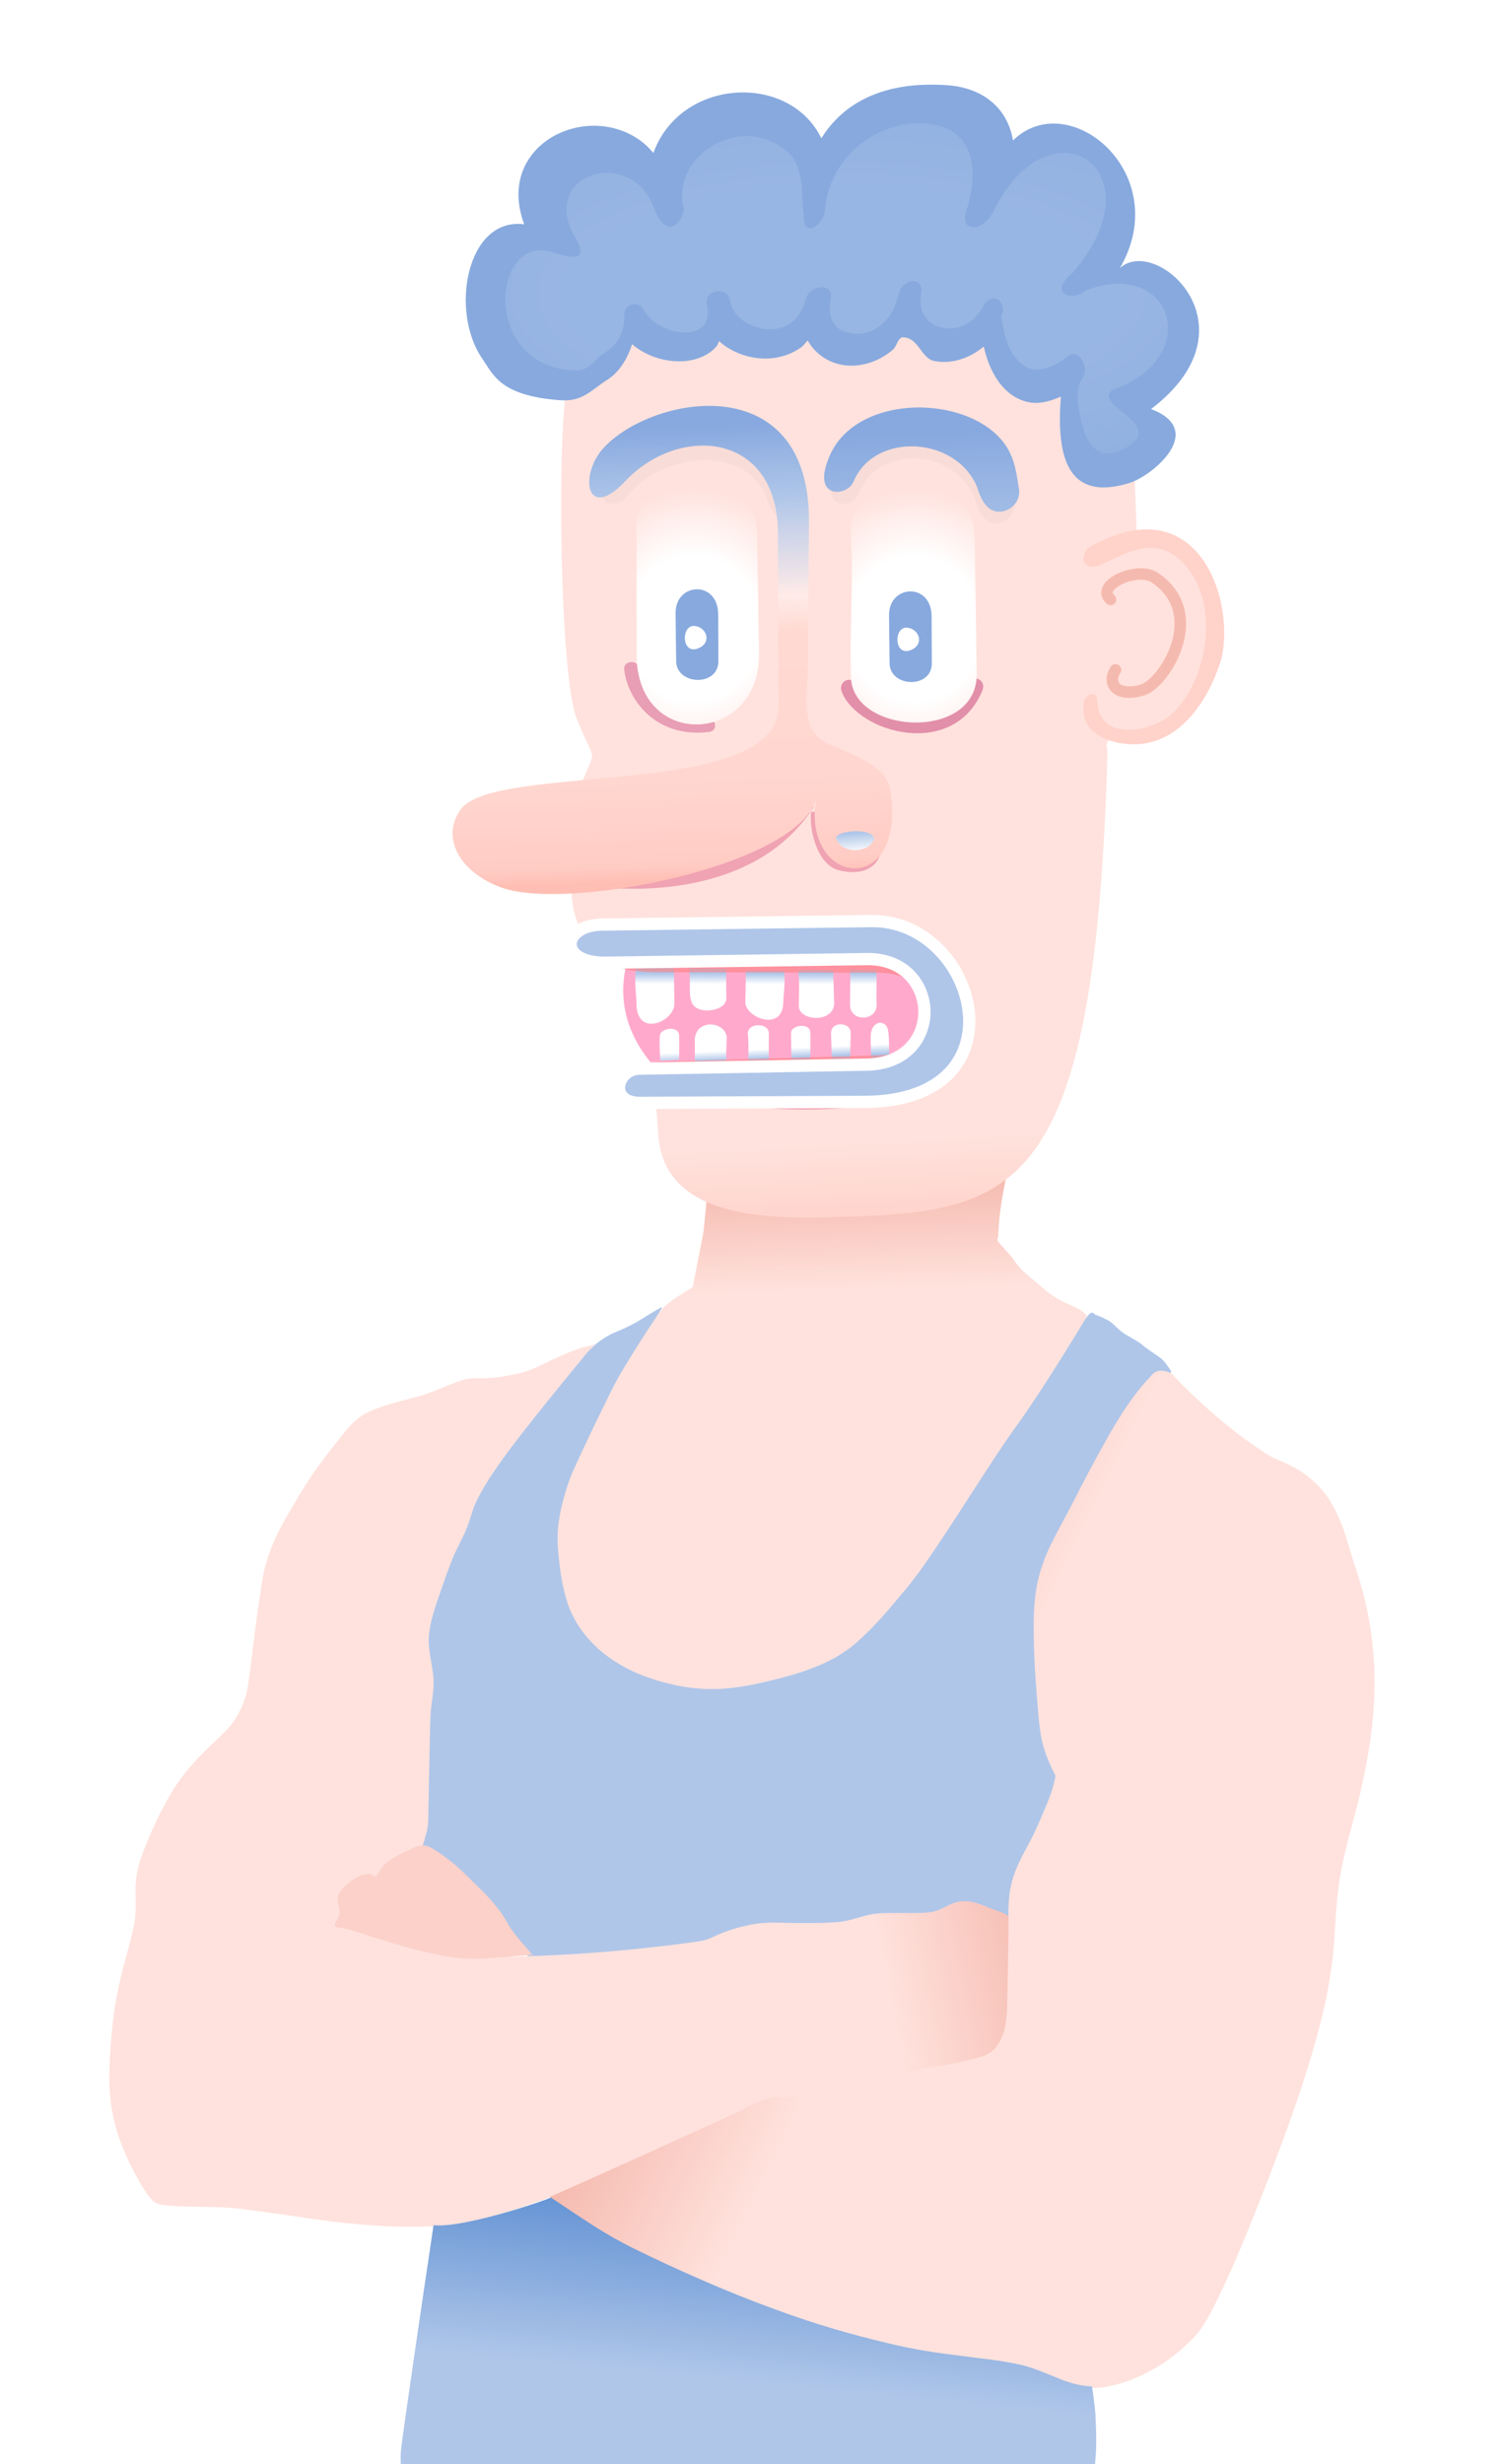
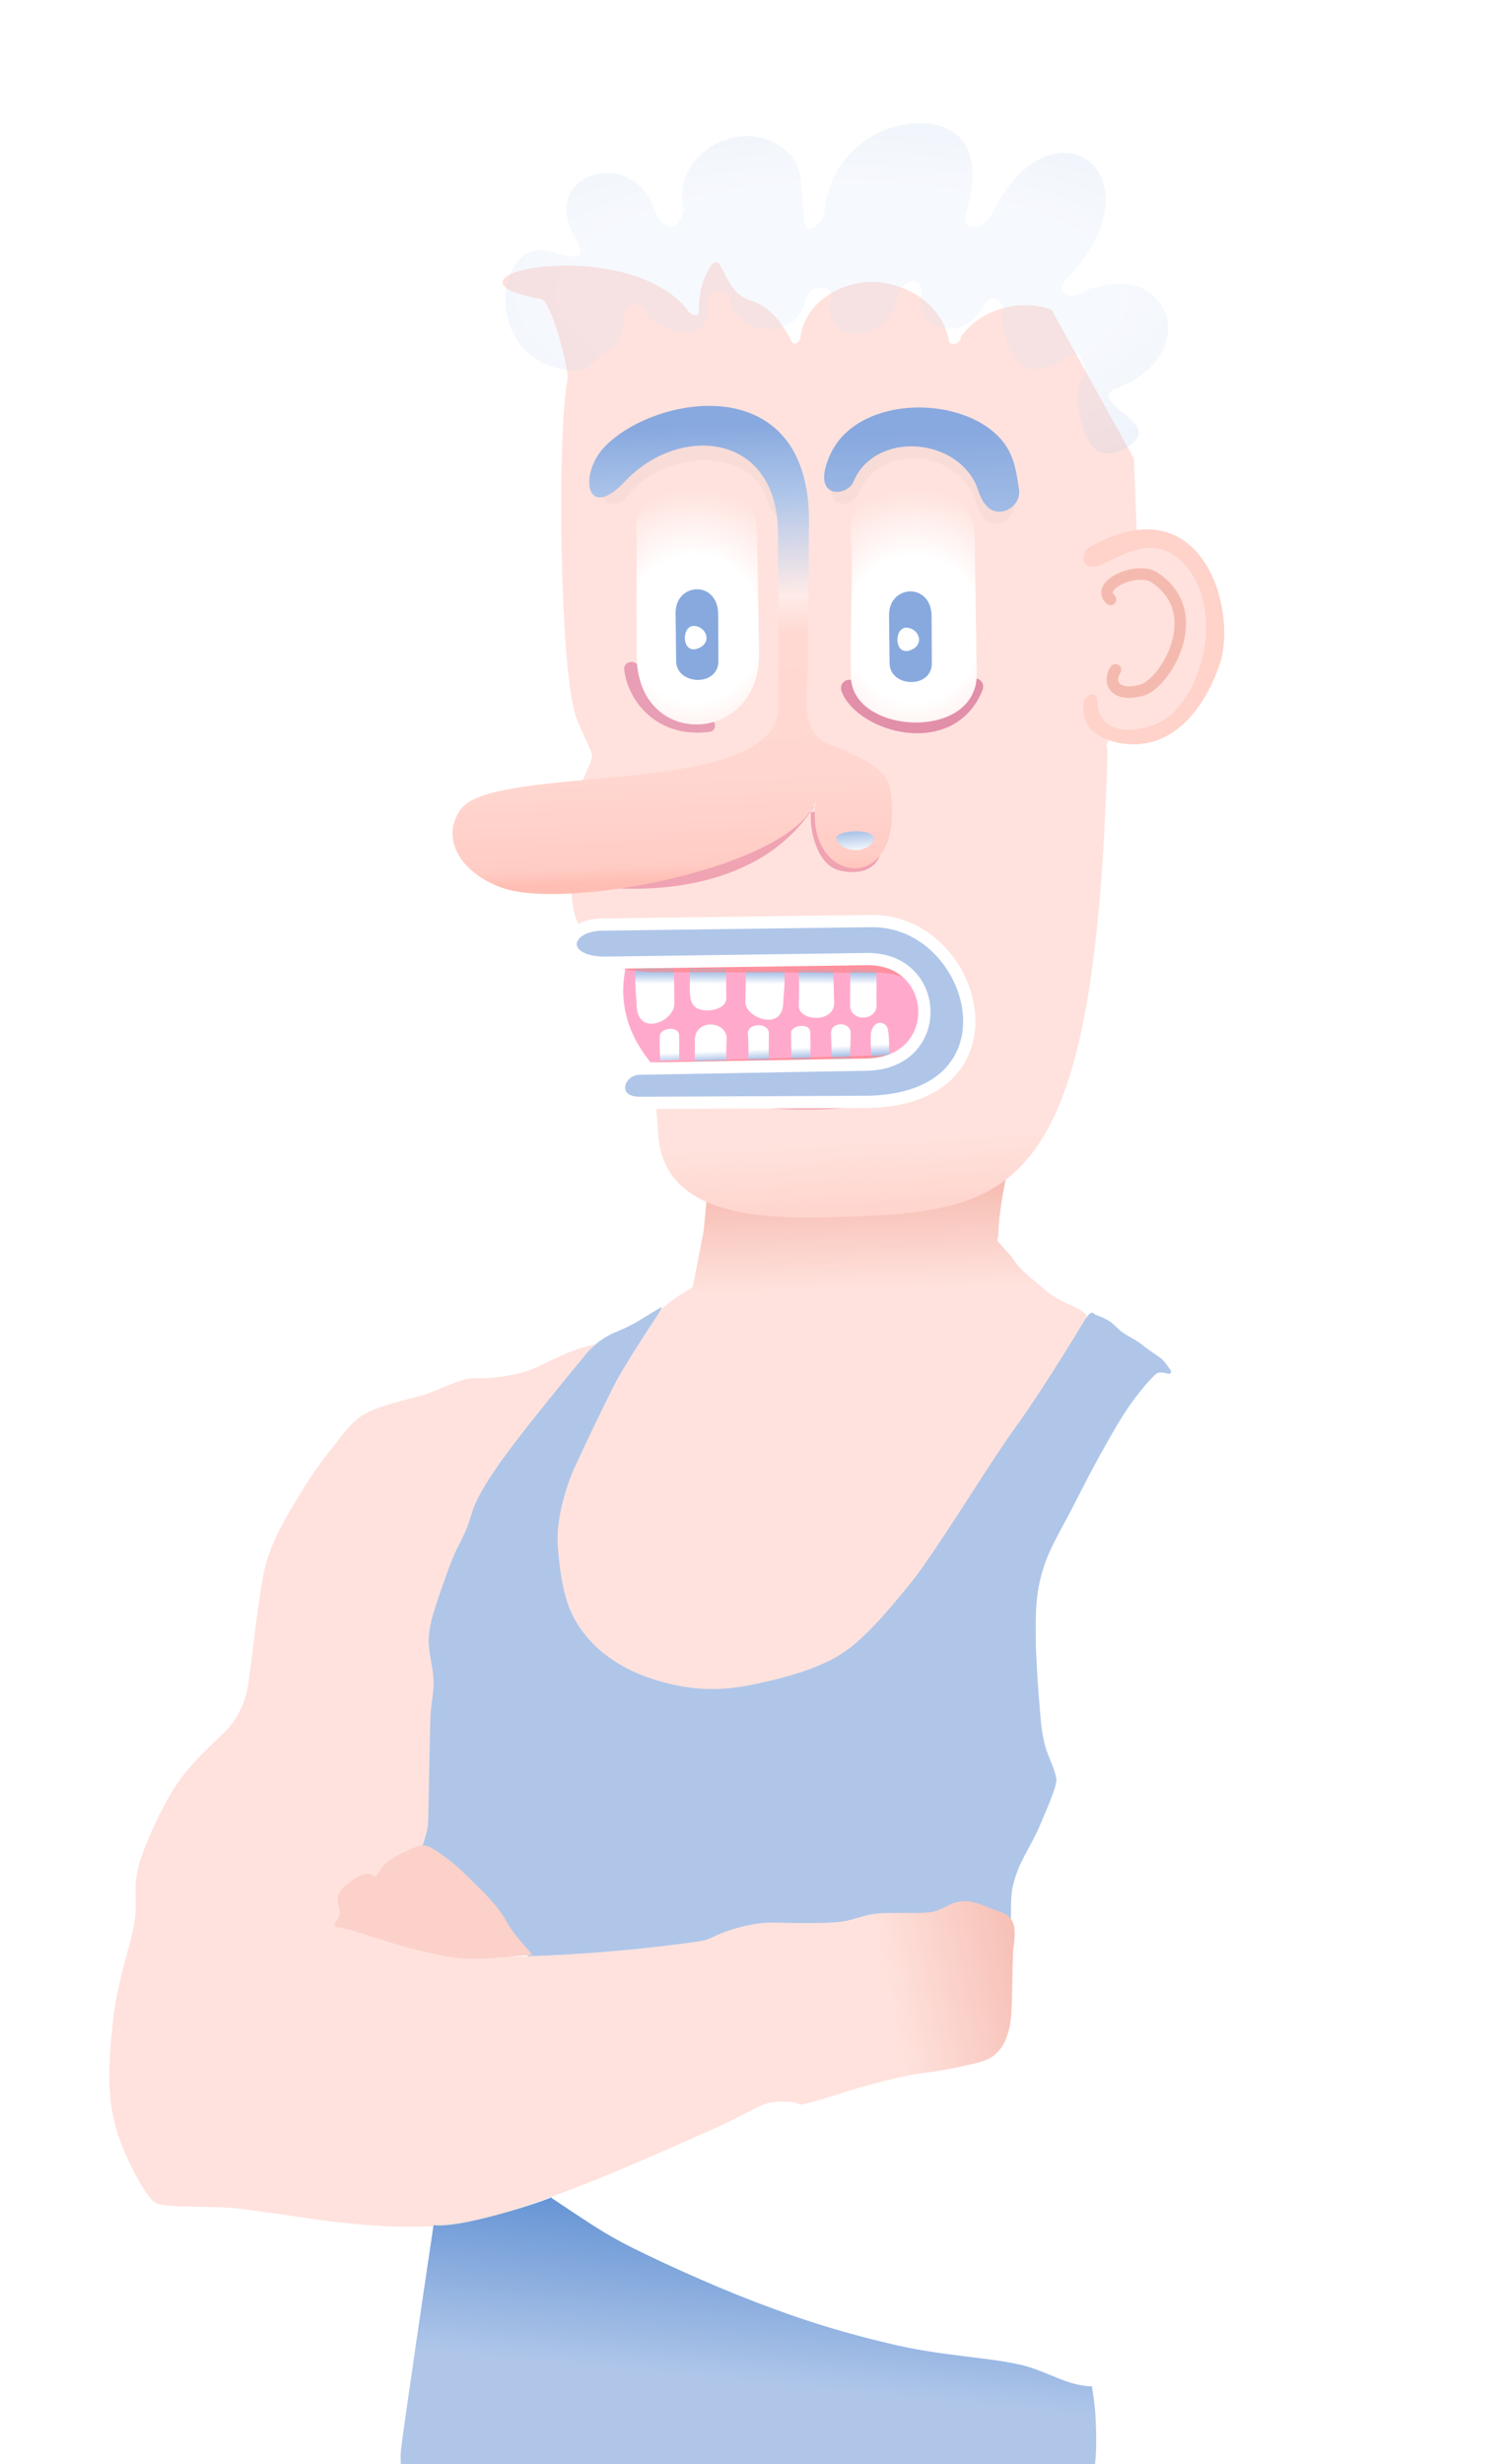
<svg xmlns="http://www.w3.org/2000/svg" xmlns:ns1="http://sodipodi.sourceforge.net/DTD/sodipodi-0.dtd" xmlns:ns2="http://www.inkscape.org/namespaces/inkscape" xmlns:xlink="http://www.w3.org/1999/xlink" version="1.1" id="Layer_1" x="0px" y="0px" viewBox="0 0 758.451 1242.388" enable-background="new 0 0 1920 1920" xml:space="preserve" width="758.451" height="1242.388" ns1:docname="CURLY-HEAD-REMIX-7-.svg" ns2:version="1.3.2 (091e20e, 2023-11-25, custom)">
  <ns1:namedview id="namedview1" pagecolor="#ffffff" bordercolor="#000000" borderopacity="0.25" ns2:showpageshadow="2" ns2:pageopacity="0.0" ns2:pagecheckerboard="0" ns2:deskcolor="#d1d1d1" showgrid="false" ns2:zoom="1.0061273" ns2:cx="379.67364" ns2:cy="621.19379" ns2:current-layer="Layer_1" />
  <defs id="defs950">
    <linearGradient id="linearGradient10">
      <stop style="stop-color:#afc6e9;stop-opacity:1;" offset="0" id="stop12" />
      <stop style="stop-color:#4f85ce;stop-opacity:1;" offset="1" id="stop14" />
    </linearGradient>
    <linearGradient id="linearGradient46">
      <stop style="stop-color:#ffbeb4;stop-opacity:1;" offset="0" id="stop40" />
      <stop style="stop-color:#ffccc4;stop-opacity:1;" offset="0.032" id="stop41" />
      <stop style="stop-color:#ffd7d0;stop-opacity:1;" offset="0.213" id="stop42" />
      <stop style="stop-color:#ffd9d2;stop-opacity:1;" offset="0.511" id="stop43" />
      <stop style="stop-color:#ffebe8;stop-opacity:1;" offset="0.587" id="stop44" />
      <stop style="stop-color:#afc6e9;stop-opacity:1;" offset="0.797" id="stop45" />
      <stop style="stop-color:#88a9df;stop-opacity:1;" offset="0.949" id="stop46" />
    </linearGradient>
    <linearGradient id="linearGradient2">
      <stop style="stop-color:#ffe2dd;stop-opacity:1;" offset="0" id="stop2" />
      <stop style="stop-color:#e98b79;stop-opacity:1;" offset="1" id="stop11" />
    </linearGradient>
    <linearGradient xlink:href="#linearGradient53" id="linearGradient54" x1="121.822" y1="220.902" x2="122.691" y2="236.943" gradientUnits="userSpaceOnUse" gradientTransform="translate(0,4.073)" />
    <linearGradient id="linearGradient53">
      <stop style="stop-color:#ffe2dd;stop-opacity:1;" offset="0" id="stop53" />
      <stop style="stop-color:#ffcfc6;stop-opacity:1;" offset="1" id="stop54" />
    </linearGradient>
    <filter style="color-interpolation-filters:sRGB" id="filter19" x="-0.064" y="-0.119" width="1.128" height="1.237">
      <feGaussianBlur stdDeviation="0.46" id="feGaussianBlur19" />
    </filter>
    <radialGradient xlink:href="#linearGradient22" id="radialGradient23" cx="76.464" cy="99.48" fx="76.464" fy="99.48" r="31.861" gradientTransform="matrix(2.485,0,-0.001,0.949,-113.44,3.994)" gradientUnits="userSpaceOnUse" />
    <linearGradient id="linearGradient22">
      <stop style="stop-color:#d5e1f4;stop-opacity:1;" offset="0.34" id="stop22" />
      <stop style="stop-color:#81a8de;stop-opacity:1;" offset="1" id="stop23" />
    </linearGradient>
    <filter style="color-interpolation-filters:sRGB" id="filter41" x="-0.042" y="-0.087" width="1.083" height="1.174">
      <feGaussianBlur stdDeviation="1.1" id="feGaussianBlur41" />
    </filter>
    <filter style="color-interpolation-filters:sRGB" id="filter60" x="-0.481" y="-0.585" width="1.963" height="2.17">
      <feGaussianBlur stdDeviation="3.176" id="feGaussianBlur60" />
    </filter>
    <filter style="color-interpolation-filters:sRGB" id="filter64" x="-0.104" y="-0.932" width="1.209" height="2.864">
      <feGaussianBlur stdDeviation="1.673" id="feGaussianBlur64" />
    </filter>
    <filter style="color-interpolation-filters:sRGB" id="filter63" x="-0.114" y="-0.437" width="1.228" height="1.874">
      <feGaussianBlur stdDeviation="4.06" id="feGaussianBlur63" />
    </filter>
    <linearGradient xlink:href="#linearGradient33" id="linearGradient38" gradientUnits="userSpaceOnUse" x1="84.473" y1="208.749" x2="84.407" y2="207.213" gradientTransform="translate(0,4.073)" />
    <linearGradient id="linearGradient33">
      <stop style="stop-color:#afc6e9;stop-opacity:1;" offset="0" id="stop34" />
      <stop style="stop-color:#ffffff;stop-opacity:1;" offset="1" id="stop35" />
    </linearGradient>
    <linearGradient xlink:href="#linearGradient33" id="linearGradient35" x1="84.536" y1="195.136" x2="84.536" y2="196.865" gradientUnits="userSpaceOnUse" gradientTransform="translate(0,4.073)" />
    <filter style="color-interpolation-filters:sRGB" id="filter59" x="-0.279" y="-0.929" width="1.559" height="2.857">
      <feGaussianBlur stdDeviation="3.38" id="feGaussianBlur59" />
    </filter>
    <radialGradient xlink:href="#linearGradient9" id="radialGradient62" gradientUnits="userSpaceOnUse" gradientTransform="matrix(2.391,0.045,-0.049,2.636,-144.539,-222.902)" cx="94.11" cy="137.716" fx="94.11" fy="137.716" r="10.033" />
    <linearGradient id="linearGradient9">
      <stop style="stop-color:#ffffff;stop-opacity:1;" offset="0.438" id="stop8" />
      <stop style="stop-color:#ffe2dd;stop-opacity:1;" offset="0.838" id="stop9" />
    </linearGradient>
    <linearGradient xlink:href="#linearGradient46" id="linearGradient1" x1="93.605" y1="183.583" x2="90.642" y2="107.778" gradientUnits="userSpaceOnUse" />
    <linearGradient id="linearGradient3">
      <stop style="stop-color:#ffbeb4;stop-opacity:1;" offset="0" id="stop7" />
      <stop style="stop-color:#ffccc4;stop-opacity:1;" offset="0.032" id="stop5" />
      <stop style="stop-color:#ffd7d0;stop-opacity:1;" offset="0.143" id="stop6" />
      <stop style="stop-color:#ffd9d2;stop-opacity:1;" offset="0.326" id="stop13" />
      <stop style="stop-color:#ffebe8;stop-opacity:1;" offset="0.587" id="stop4" />
      <stop style="stop-color:#afc6e9;stop-opacity:1;" offset="0.797" id="stop3" />
      <stop style="stop-color:#88a9df;stop-opacity:1;" offset="0.949" id="stop10" />
    </linearGradient>
    <radialGradient xlink:href="#linearGradient9" id="radialGradient61" cx="108.775" cy="137.467" fx="108.775" fy="137.467" r="10.033" gradientTransform="matrix(2.391,0.045,-0.049,2.636,-144.539,-222.902)" gradientUnits="userSpaceOnUse" />
    <radialGradient xlink:href="#linearGradient32" id="radialGradient33" cx="143.986" cy="138.908" fx="143.986" fy="138.908" r="7.222" gradientTransform="matrix(1.183,0,0,1.498,-26.318,-63.328)" gradientUnits="userSpaceOnUse" />
    <linearGradient id="linearGradient32">
      <stop style="stop-color:#afc6e9;stop-opacity:0;" offset="0.654" id="stop33" />
      <stop style="stop-color:#afc6e9;stop-opacity:1;" offset="1" id="stop32" />
    </linearGradient>
    <linearGradient xlink:href="#linearGradient36" id="linearGradient37" x1="99.465" y1="175.988" x2="99.19" y2="172.849" gradientUnits="userSpaceOnUse" gradientTransform="translate(0,4.073)" />
    <linearGradient id="linearGradient36">
      <stop style="stop-color:#ffffff;stop-opacity:1;" offset="0" id="stop36" />
      <stop style="stop-color:#afc6e9;stop-opacity:1;" offset="1" id="stop37" />
    </linearGradient>
    <linearGradient xlink:href="#linearGradient3" id="linearGradient1-0" x1="93.605" y1="183.583" x2="90.642" y2="107.778" gradientUnits="userSpaceOnUse" />
    <linearGradient xlink:href="#linearGradient3" id="linearGradient40" gradientUnits="userSpaceOnUse" x1="93.605" y1="183.583" x2="90.476" y2="104.867" />
    <filter style="color-interpolation-filters:sRGB" id="filter1" x="-0.295" y="-0.185" width="1.59" height="1.369">
      <feGaussianBlur stdDeviation="1.053" id="feGaussianBlur1" />
    </filter>
    <linearGradient xlink:href="#linearGradient2" id="linearGradient11-0" x1="1073.746" y1="783.385" x2="1073.115" y2="630.245" gradientUnits="userSpaceOnUse" />
    <linearGradient xlink:href="#linearGradient2" id="linearGradient6" gradientUnits="userSpaceOnUse" x1="997.842" y1="1596.358" x2="645.655" y2="1423.243" />
    <linearGradient xlink:href="#linearGradient2" id="linearGradient7" gradientUnits="userSpaceOnUse" x1="1071.748" y1="1344.676" x2="1401.5" y2="1278.626" />
    <linearGradient xlink:href="#linearGradient2" id="linearGradient8" gradientUnits="userSpaceOnUse" x1="1073.746" y1="783.385" x2="1067.362" y2="552.583" />
    <linearGradient xlink:href="#linearGradient10" id="linearGradient14" x1="847.853" y1="1828.332" x2="868.264" y2="1619.96" gradientUnits="userSpaceOnUse" />
  </defs>
  <g id="g2546" transform="matrix(0.522,0,0,0.522,-123.178,240.91)" style="display:inline;stroke:none">
    <path style="fill:#fdfdfd;stroke:none;stroke-width:0.3" id="path2468" d="m 996.37,89.19 c 2.79,-0.2 5.6,-0.01 8.41,0.09 -0.02,0.4 -0.06,1.21 -0.08,1.62 -2.91,0.31 -5.83,-0.17 -8.33,-1.71 z" />
    <path style="fill:#010101;stroke:none;stroke-width:0.3" id="path2472" d="m 951.24,381.18 c 13.99,-3.09 28.61,-4.31 42.86,-2.47 15.65,1.96 28.84,11.18 41.91,19.27 4.27,3.15 9.55,5.46 12.54,10 -0.82,1.55 -2.16,2.72 -3.35,3.97 1.73,3.17 4.46,6.18 4.53,9.96 -0.6,3.15 -2.66,5.88 -4.96,8.01 -1.55,0.53 -2.63,-1.21 -3.66,-2.05 -6.36,-7.57 -13.14,-14.94 -21.12,-20.84 -10.02,-6.88 -22.25,-9.25 -34,-11.36 -13.38,-2.55 -27.25,-0.64 -40.15,3.34 -2.41,0.6 -4.96,1.33 -7.42,0.65 -1.36,-1.11 -1.82,-2.83 -1.1,-4.44 1.96,-6.54 6.84,-12.81 13.92,-14.04 z" />
    <path style="fill:#714329;fill-opacity:1;stroke:none;stroke-width:0.3" d="m 903.059,379.949 c -1.384,-0.076 -2.739,0.35 -3.539,1.631 -4.87,6.35 -8.38,13.68 -10.99,21.23 -3,8.54 -6.369,17.709 -4.289,26.879 1.74,7.28 4.78,14.181 6.84,21.371 1.38,7.99 -3.81,15.74 -1.66,23.76 1.38,7.49 7.179,13.459 7.539,21.189 0.22,5.81 3.432,10.811 6.602,15.471 1.05,-11.56 1.84,-23.151 2.93,-34.711 0.58,-7.33 1.88,-14.65 1.08,-22.02 -0.62,4.42 -0.791,8.909 -1.791,13.279 -0.51,0.01 -1.529,0.041 -2.039,0.051 -0.78,-3.57 0.569,-7.27 1.109,-10.83 -5.581,6.675 23.019,-31.766 9.578,-49.238 0.85,-4 -6.468,1.428 -7.498,-2.852 -2.14,-3.81 -5.429,-6.929 -8.959,-9.439 -2.34,0.94 -2.701,4.239 -4.121,6.199 -0.49,1.73 -1.88,0.63 -2.9,0.16 1.4,-2.9 2.461,-6.12 4.811,-8.42 1.79,-1.21 3.981,-0.111 5.451,1.109 3.49,2.88 17.891,14.457 19.791,18.637 3.05,-6.2 6.074,-17.5 7.064,-24.4 -4.26,-0.55 -18.666,-7.005 -22.596,-8.455 -0.739,-0.33 -1.581,-0.556 -2.412,-0.602 z" id="path2474" />
    <path style="fill:#030203;stroke:none;stroke-width:0.3" id="path2476" d="m 968.82,403.04 c 8.49,-2 17.4,-3.91 26.11,-2.12 18.78,3.58 35.51,16.22 44.14,33.26 -1.94,-0.21 -2.78,-2.01 -3.77,-3.41 -4.78,-7.05 -10.21,-13.96 -17.55,-18.5 -3.93,-2.38 -7.81,-5.04 -12.24,-6.38 3.93,2.61 8.43,4.32 12.03,7.45 7.78,6.08 10.19,16.13 14.05,24.73 -1.22,0.5 -2.5,0.47 -3.75,0.27 -13.75,-1.52 -27.81,-1.3 -41.21,-5.06 -7.02,-2.65 -13.36,-7.01 -19.01,-11.9 -2.74,-2.3 -5.41,-6.86 -2.05,-9.82 5.84,-5.22 13.91,-7.15 21.51,-8.08 6.27,-0.93 12.44,1.03 18.45,2.54 -9.72,-5.29 -21.44,-4.76 -31.95,-2.4 -5.41,1.02 -10.59,2.9 -15.94,4.11 0.17,-0.36 0.51,-1.1 0.69,-1.46 3.29,-1.61 6.97,-2.24 10.49,-3.23 m 6.16,7.95 c -1.97,1.15 -3.85,2.73 -4.51,5.01 1.35,3.85 5.1,6.03 8.32,8.19 5.65,3.34 11.43,6.96 18.06,7.95 9.58,1.5 19.32,1.31 28.99,1.41 -2.54,-6.64 -5.68,-13.15 -10.26,-18.64 0.24,7.54 -5.08,14.87 -12.66,16.15 -7.77,2.35 -16.82,-3.03 -18.08,-11.08 -0.92,-5.48 2.5,-10.29 6.08,-14.03 -5.53,0.83 -11.13,2.08 -15.94,5.04 m 18.44,-4.68 c -4,2.51 -6.77,7.08 -7.22,11.77 0.13,5.85 5.15,10.98 10.83,11.88 6.4,0.66 13.71,-2.63 15.85,-9.07 1.07,-2.72 2.14,-7.07 -1.2,-8.62 -5.51,-3.2 -11.88,-5.83 -18.26,-5.96 z" />
    <path style="fill:#fdfdfd;stroke:none;stroke-width:0.3" id="path2478" d="m 974.98,410.99 c 4.81,-2.96 10.41,-4.21 15.94,-5.04 -3.58,3.74 -7,8.55 -6.08,14.03 1.26,8.05 10.31,13.43 18.08,11.08 7.58,-1.28 12.9,-8.61 12.66,-16.15 4.58,5.49 7.72,12 10.26,18.64 -9.67,-0.1 -19.41,0.09 -28.99,-1.41 -6.63,-0.99 -12.41,-4.61 -18.06,-7.95 -3.22,-2.16 -6.97,-4.34 -8.32,-8.19 0.66,-2.28 2.54,-3.86 4.51,-5.01 z" />
    <path style="fill:#552200;stroke:none;stroke-width:0.3" id="path2480" d="m 993.42,406.31 c 6.38,0.13 12.75,2.76 18.26,5.96 3.34,1.55 2.27,5.9 1.2,8.62 -2.14,6.44 -9.45,9.73 -15.85,9.07 -5.68,-0.9 -10.7,-6.03 -10.83,-11.88 0.45,-4.69 3.22,-9.26 7.22,-11.77 m 4.9,3.94 c -4.88,1.11 -6.59,8 -2.86,11.3 3.37,3.76 10.27,1.35 10.87,-3.59 1.07,-4.53 -3.53,-9.02 -8.01,-7.71 z" />
    <path style="fill:#030302;stroke:none;stroke-width:0.3" id="path2482" d="m 998.32,410.25 c 4.48,-1.31 9.08,3.18 8.01,7.71 -0.6,4.94 -7.5,7.35 -10.87,3.59 -3.73,-3.3 -2.02,-10.19 2.86,-11.3 z" />
    <path style="fill:#010101;stroke:none;stroke-width:0.3" id="path2484" d="m 1105,415.04 c 11.26,-1.76 22.55,-3.58 33.97,-3.94 11.76,-0.22 23.71,-0.97 35.26,1.79 15.75,2.85 29.49,12.1 40.89,22.98 2.08,2.16 4.63,4.16 5.59,7.12 -1.35,4.27 -7.05,4.11 -10.71,4.41 -8.4,0.89 -14.54,-5.9 -21.95,-8.5 -9.18,-3.22 -18.66,-5.56 -28.14,-7.68 -18.87,-4.46 -37.85,1.77 -56.27,5.46 -1.26,0.32 -2.31,-0.7 -3.39,-1.13 -2.62,1.46 -5.24,3.1 -8.21,3.66 -3.09,-0.05 -3.92,-3.72 -4.21,-6.16 -0.56,-4.93 2.81,-8.94 5.58,-12.61 1.87,-2.25 3.24,-4.97 5.55,-6.82 1.98,0.6 3.85,2.14 6.04,1.42 z" />
    <path style="fill:#090200;stroke:none;stroke-width:0.3" id="path2486" d="m 959.71,425.76 c 7.21,6.28 13.01,14.91 22.47,18.07 8.36,2.4 17.13,3.03 25.79,3.4 1.48,0.04 2.93,0.29 4.37,0.76 -2.21,1.55 -4.92,0.97 -7.4,0.89 -7.51,-0.69 -15.11,-1.17 -22.4,-3.21 -6.89,-1.99 -12.2,-7.14 -17.24,-11.98 -2.12,-2.42 -5.05,-4.57 -5.59,-7.93 z" />
    <path style="fill:#030302;stroke:none;stroke-width:0.3" id="path2488" d="m 1108.56,442.53 c 8.53,-4.57 17.55,-9.12 27.41,-9.49 11.49,0.42 22.56,4.28 32.89,9.11 6.58,3.04 12.18,7.73 17.61,12.46 1.86,1.66 3.89,3.3 4.93,5.66 -3.66,-1.21 -5.84,-4.7 -8.84,-6.92 -8.26,-7.48 -18.51,-12.35 -29.16,-15.38 v 0.31 c 10.84,3.38 18.79,12.07 25.37,20.91 1.46,2.25 3.48,4.66 3.11,7.53 -1.79,3.07 -5.85,2.64 -8.88,2.7 -11.12,-0.43 -22.32,-0.63 -33.24,-2.96 -12.04,-2.56 -23.73,-6.45 -35.53,-9.9 -0.07,-0.55 -0.2,-1.66 -0.27,-2.22 8.69,-5.97 17.36,-12.17 27.13,-16.29 5.58,-2.31 11.76,-2.15 17.63,-1.21 l 0.03,-0.36 c -6.06,-1.42 -12.38,-2.12 -18.56,-1.12 -8.64,1.93 -16.59,6.07 -24.17,10.53 -1.24,0.69 -2.54,1.2 -3.91,1.53 1.33,-2.52 4.15,-3.49 6.45,-4.89 m 4.5,11.01 c 10.89,6.34 23.43,8.94 35.61,11.61 8.45,0.46 17.62,2.89 25.55,-1.26 -0.66,-7.03 -5.78,-12.63 -10.69,-17.27 0.74,5.15 -0.14,10.97 -4.48,14.36 -7.35,7.22 -21.4,2.49 -24,-7.1 -1.3,-5.25 1.49,-10.18 4.36,-14.34 -10,1.87 -18.73,7.5 -26.35,14 m 28.39,-13.18 c -4.74,4 -7.03,11.9 -2.94,17.15 2.99,3.58 7.84,5.32 12.42,5.39 7.99,-0.39 13.83,-9.84 10.15,-17.1 -2.41,-3.2 -6.58,-4.42 -10.25,-5.56 -3.04,-0.48 -6.56,-1.39 -9.38,0.12 z" />
    <path style="fill:#060200;stroke:none;stroke-width:0.3" id="path2490" d="m 1045.18,436.26 c 0.26,-1.83 3.24,-1.24 2.31,0.75 -4.03,17.55 -8,35.25 -14.42,52.12 -8.7,16.372 -15.238,20.708 -21.164,38.019 -0.03,2.7 1.334,8.311 1.814,10.951 -3.6,0.62 -3.834,-6.701 -4.424,-9.171 1.557,-17.083 17.381,-31.34 22.034,-42.629 5.99,-16.27 9.66,-33.26 13.85,-50.04 z" />
    <path style="fill:#fdfdfd;stroke:none;stroke-width:0.3" id="path2492" d="m 1113.06,453.54 c 7.62,-6.5 16.35,-12.13 26.35,-14 -2.87,4.16 -5.66,9.09 -4.36,14.34 2.6,9.59 16.65,14.32 24,7.1 4.34,-3.39 5.22,-9.21 4.48,-14.36 4.91,4.64 10.03,10.24 10.69,17.27 -7.93,4.15 -17.1,1.72 -25.55,1.26 -12.18,-2.67 -24.72,-5.27 -35.61,-11.61 z" />
    <path style="fill:#552200;stroke:none;stroke-width:0.3" id="path2494" d="m 1141.45,440.36 c 2.82,-1.51 6.34,-0.6 9.38,-0.12 3.67,1.14 7.84,2.36 10.25,5.56 3.68,7.26 -2.16,16.71 -10.15,17.1 -4.58,-0.07 -9.43,-1.81 -12.42,-5.39 -4.09,-5.25 -1.8,-13.15 2.94,-17.15 m 5.08,3.3 c -4.27,1.67 -5.51,7.77 -2.03,10.85 3.52,3.63 10.48,1.31 11.04,-3.74 1,-4.87 -4.52,-9.09 -9.01,-7.11 z" />
    <path style="fill:#020302;stroke:none;stroke-width:0.3" id="path2496" d="m 1146.53,443.66 c 4.49,-1.98 10.01,2.24 9.01,7.11 -0.56,5.05 -7.52,7.37 -11.04,3.74 -3.48,-3.08 -2.24,-9.18 2.03,-10.85 z" />
    <path style="fill:#060200;stroke:none;stroke-width:0.3" id="path2502" d="m 1118.54,471.08 c 11.13,3.12 21.96,7.59 33.47,9.24 8.28,1.01 15.67,-3.59 23.07,-6.5 0.6,0.06 1.81,0.19 2.41,0.25 -8.37,4.46 -17.68,9.25 -27.46,7.66 -9.25,-1.76 -18.2,-4.74 -27.13,-7.64 -1.69,-0.66 -3.98,-0.87 -4.36,-3.01 z" />
-     <path style="fill:#060200;stroke:none;stroke-width:0.3" id="path2508" d="m 1001.994,522.695 c 1.49,-1.19 2.71,0.77 1.8,2.06 -2.602,5.696 -13.157,3.933 -12.909,17.586 0.114,6.27 14.711,9.627 16.335,12.639 -5.856,1.251 -18.739,-4.558 -18.811,-12.158 -0.155,-16.404 9.086,-17.296 13.585,-20.128 z" />
    <path style="fill:#030202;stroke:none;stroke-width:0.3" id="path2510" d="m 1009.42,543.42 c 4.42,-1.48 6.55,3.76 8.39,6.77 2.56,5.44 5.89,10.98 6.43,17.03 -2.09,0.23 -3.43,-1.59 -4.26,-3.21 -3,-5.67 -7.16,-10.93 -12.76,-14.18 -1.08,-0.85 -2.67,-1.39 -2.98,-2.85 1.32,-1.67 3.2,-2.83 5.18,-3.56 z" />
    <path style="fill:#060200;stroke:none;stroke-width:0.3" id="path2512" d="m 1084.654,540.16 c 3.31,0.12 5.815,6.322 6.095,8.712 1.821,6.999 -5.306,17.512 -10.435,17.913 -0.93,1.12 -6.394,1.556 -7.383,0.126 10.223,-2.674 14.796,-11.737 13.588,-15.282 0.91,-3.23 -1.924,-8.199 -1.864,-11.469 z" />
    <path style="fill:#030302;stroke:none;stroke-width:0.3" id="path2514" d="m 1039.98,562.08 c 5.63,-2.93 11.75,-5.04 18.04,-5.99 4.11,-0.31 7.93,1.72 11.57,3.37 1.52,0.38 1.87,1.97 2.46,3.22 -4.7,-0.57 -9.43,-1.26 -14.14,-0.45 -6.32,0.39 -11.87,3.66 -17.77,5.5 -3.17,-0.31 -1.81,-4.3 -0.16,-5.65 z" />
    <path style="fill:#a46451;fill-opacity:1;stroke:none;stroke-width:0.3;stroke-miterlimit:4;stroke-dasharray:none;stroke-opacity:1" id="path2516" d="m 973.58,608.36 c 10.12,1.95 20.27,4.17 29.81,8.19 11.06,3.77 22.14,7.91 33.82,9.29 14.03,2.5 28.23,4.29 42.12,7.44 -11.6,3.24 -21.133,15.848 -32.833,18.738 -2.37,0.73 -9.834,-1.818 -12.154,-2.328 -10.17,-2.44 -20.36,-4.83 -30.43,-7.64 -7.42,-1.92 -13,-7.47 -18.62,-12.33 C 980.504,625.15 978.08,613.21 973.58,608.36 Z" />
    <path style="fill:#000000;stroke:none;stroke-width:0.3" id="path2518" d="m 969.53,603.56 c 12.12,-2.82 24.26,-5.69 36.61,-7.35 2.71,-0.24 5.61,-0.59 8.21,0.51 5.8,2.04 9.3,8.37 15.71,9.05 5.83,0.33 12.02,-2.47 17.6,0.38 8.48,4.27 16.38,9.6 24.21,14.94 3.8,2.86 8.18,5.14 11.25,8.86 1.24,1.32 1.98,4.26 -0.45,4.72 -10.79,3.75 -23.119,14.32 -34.139,17.3 -3.44,0.86 -7,2.1 -10.55,1.17 -10.99,-2.54 -21.95,-5.25 -32.82,-8.22 -8.41,-2.05 -14.64,-8.45 -20.99,-13.9 -5.67,-5.29 -10.541,-18.55 -16.081,-23.98 0.47,-1.16 0.95,-2.32 1.44,-3.48 m 3.95,1.99 c 7.73,1.93 15.64,3.22 23.2,5.79 11.19,4.1 22.44,8.22 34.1,10.81 16.31,2.47 32.53,5.65 48.84,8.07 -2.86,-2.84 -6.37,-4.89 -9.62,-7.23 -7.42,-5.05 -14.87,-10.11 -22.86,-14.21 -6.33,-3.43 -13.4,1.18 -19.95,-0.98 -6.7,-1.79 -10.57,-9.94 -18.15,-9.1 C 997.03,599.84 985.15,602.51 973.48,605.55 m 0.1,2.81 c 4.5,4.85 8.721,17.15 13.511,21.72 5.62,4.86 11.2,10.41 18.62,12.33 10.07,2.81 20.26,5.2 30.43,7.64 2.32,0.51 4.75,1.26 7.12,0.53 11.7,-2.89 24.469,-14.06 36.069,-17.3 -13.89,-3.15 -28.09,-4.94 -42.12,-7.44 -11.68,-1.38 -22.76,-5.52 -33.82,-9.29 C 993.85,612.53 983.7,610.31 973.58,608.36 Z" />
    <path style="fill:#a46451;fill-opacity:1;stroke:none;stroke-width:0.3;stroke-miterlimit:4;stroke-dasharray:none;stroke-opacity:1" id="path2520" d="m 973.48,605.55 c 11.67,-3.04 23.55,-5.71 35.56,-6.85 7.58,-0.84 11.45,7.31 18.15,9.1 6.55,2.16 13.62,-2.45 19.95,0.98 7.99,4.1 15.44,9.16 22.86,14.21 3.25,2.34 6.76,4.39 9.62,7.23 -16.31,-2.42 -32.53,-5.6 -48.84,-8.07 -11.66,-2.59 -22.91,-6.71 -34.1,-10.81 C 989.12,608.77 981.21,607.48 973.48,605.55 Z" />
    <path id="path2522" style="fill:url(#linearGradient8);fill-opacity:1;stroke:none;stroke-width:0.3" d="m 1213.621,651.408 c -7.743,5.965 -15.109,12.593 -23.908,17.005 -4.286,2.389 -8.195,5.443 -12.617,7.581 -2.358,0.574 -4.741,-0.562 -6.497,-2.003 -6.862,-5.522 -11.425,-13.427 -18.531,-18.706 -3.184,-2.342 -7.178,-4.133 -11.21,-3.421 -4.221,0.742 -7.838,3.283 -11.846,4.6 -17.945,7.333 -37.227,11.056 -56.582,11.682 -14.471,0.886 -29.044,0.781 -43.437,-1.092 -11.846,-0.811 -23.615,1.223 -35.409,1.953 -8.967,0.709 -18.127,1.056 -26.935,-1.001 -3.598,-0.97 -6.891,-2.95 -9.433,-5.709 -2.948,-2.691 -7.198,-4.091 -11.134,-3.098 -4.957,0.954 -8.922,4.275 -13.296,6.548 -1.168,0.547 -2.531,1.211 -3.828,0.781 -1.664,-0.902 -2.037,-2.934 -2.915,-4.458 -1.256,-2.682 -2.681,-5.292 -4.412,-7.7 -1.287,24.192 -3.355,48.338 -5.865,72.432 -0.899,6.443 -2.411,12.779 -3.575,19.168 l -7.013,35.803 c -9.711,5.976 -19.81,11.618 -28.125,19.526 -5.021,4.992 -8.564,11.174 -12.655,16.895 -9.461,14.1 -18.489,28.494 -26.998,43.189 -10.693,19.596 -20.497,39.658 -30.457,59.632 -7.471,15.167 -15.047,30.289 -22.133,45.639 -4.964,12.236 -8.512,25.013 -11.141,37.942 -2.78,14.853 -2.889,30.13 -1.038,45.105 1.173,10.463 2.822,20.886 5.193,31.147 3.107,12.732 8.296,25.055 16.035,35.673 11.768,16.799 28.224,30.077 46.63,38.987 22.425,11.094 47.124,17.416 72.071,19.023 19.65,1.02 39.264,-2.008 58.35,-6.453 15.706,-3.703 31.356,-7.822 46.494,-13.459 12.726,-4.825 24.975,-10.993 36.156,-18.779 11.575,-7.733 22.409,-16.617 31.912,-26.809 8.698,-9.114 16.823,-18.756 24.826,-28.482 13.551,-17.433 25.185,-36.238 37.111,-54.793 18.071,-28.54 35.408,-57.545 54.186,-85.629 11.026,-15.904 22.427,-31.552 32.999,-47.765 16.547,-24.937 32.307,-50.388 47.952,-75.9 1.301,-2.264 2.488,-4.588 3.617,-6.941 -3.511,-4.572 -8.761,-7.316 -13.975,-9.49 -10.671,-4.573 -21.023,-10.275 -29.599,-18.19 -10.288,-9.044 -19.287,-14.703 -26.986,-26.038 -4.421,-6.854 -11.584,-12.395 -16.044,-19.223 -0.783,0.179 1.645,-6.065 0.861,-5.887 0.613,-20.763 4.696,-41.228 8.829,-61.498 1.357,-6.126 3.024,-12.176 4.865,-18.174 -0.165,0.129 -0.331,0.258 -0.496,0.387 z" />
    <path id="path2524" style="fill:#afc6e9;fill-opacity:1;stroke:none;stroke-width:12.5;stroke-dasharray:none;paint-order:markers stroke fill" d="m 875.139,801.082 c -10.418,5.367 -19.835,12.515 -30.359,17.711 -5.405,2.804 -11.066,5.062 -16.643,7.487 -8.852,4.089 -16.807,9.998 -23.544,17.028 -13.727,13.487 -25.752,28.55 -38.132,43.243 -17.209,21.267 -32.404,44.065 -48.757,65.971 -7.825,10.804 -15.906,21.483 -22.508,33.097 -3.256,6.026 -5.489,12.54 -7.283,19.131 -2.913,9.373 -7.036,18.303 -11.709,26.928 -8.148,16.563 -13.864,34.162 -19.781,51.609 -3.477,10.466 -6.677,21.125 -7.782,32.14 -1.025,8.27 -1.03,16.809 1.304,24.868 1.013,4.762 1.364,9.617 1.985,14.444 0.825,8.07 0.713,16.282 -0.902,24.239 -2.255,14.132 -2.123,28.492 -2.402,42.761 -0.253,20.001 -0.827,39.997 -1.029,59.999 -0.12,7.843 -0.246,15.71 -1.174,23.506 -1.158,5.695 -3.88,10.883 -5.925,16.304 3.305,1.116 7.018,0.796 10.105,2.585 6.418,2.95 11.872,7.594 17.572,11.706 6.249,4.665 12.083,9.839 17.5,15.448 11.327,11.231 23.282,21.986 32.676,34.959 6.882,9.771 11.525,21.026 18.894,30.493 3.11,4.162 6.176,8.378 9.666,12.229 1.892,1.504 4.453,1.216 6.702,1.066 35.844,-0.955 71.626,-3.682 107.26,-7.624 16.924,-1.856 33.823,-3.955 50.671,-6.408 5.892,-0.998 11.683,-2.771 16.966,-5.597 12.128,-5.651 25.179,-9.016 38.303,-11.353 13.81,-2.143 27.836,-0.639 41.738,-0.528 8.841,0.067 17.682,-0.186 26.518,-0.468 5.556,-0.224 11.147,-0.342 16.622,-1.409 6.931,-1.232 13.654,-3.352 20.365,-5.438 11.545,-2.984 23.62,-2.72 35.472,-2.502 10.716,0.155 21.576,0.597 32.121,-1.675 8.071,-2.202 14.896,-7.623 23.157,-9.202 6.47,-1.083 13.09,0.239 19.172,2.435 10.002,3.354 19.655,7.819 28.505,13.597 1.247,0.562 2.57,-0.977 2.103,-2.172 0.108,-8.94 -0.104,-17.918 0.963,-26.812 2.049,-11.502 6.118,-22.571 11.624,-32.847 5.535,-10.738 11.777,-21.156 16.26,-32.405 4.714,-11.145 9.689,-22.209 13.395,-33.741 0.824,-2.797 1.663,-5.65 1.753,-8.58 -1.669,-11.437 -8.006,-21.449 -10.929,-32.51 -3.779,-13.662 -4.422,-27.877 -5.649,-41.929 -1.189,-14.347 -2.143,-28.714 -2.82,-43.094 -0.583,-8.249 -0.483,-16.523 -0.625,-24.787 -0.132,-16.51 0.279,-33.196 3.972,-49.339 2.957,-13.142 7.832,-25.822 13.989,-37.775 7.033,-14 14.922,-27.557 21.875,-41.599 8.958,-17.513 17.954,-35.02 27.734,-52.086 9.235,-16.488 18.689,-32.95 30.322,-47.893 5.221,-6.767 10.687,-13.368 16.781,-19.368 1.388,-1.355 3.047,-2.703 5.087,-2.73 3.063,-0.292 6.031,0.654 8.988,1.273 1.833,-0.009 2.671,-2.709 1.266,-3.831 -3.099,-4.528 -6.163,-9.329 -10.815,-12.433 -5.433,-4.061 -11.404,-7.404 -16.481,-11.937 -6.919,-5.414 -15.322,-8.604 -22.042,-14.3 -3.927,-3.621 -7.546,-7.817 -12.506,-10.063 -3.596,-1.87 -7.316,-3.51 -11.172,-4.772 -0.76,-1.918 -3.78,-2.348 -4.945,-0.589 -3.686,3.661 -6.084,8.327 -8.805,12.694 -5.613,9.445 -11.523,18.709 -17.296,28.056 -14.882,23.883 -30.154,47.554 -46.615,70.381 -14.02,19.65 -26.97,40.034 -40.113,60.278 -16.029,24.791 -31.914,49.679 -48.926,73.813 -5.752,8.089 -11.81,15.962 -18.227,23.539 -14.361,17.33 -28.955,34.658 -46.044,49.39 -9.067,7.869 -19.42,14.264 -30.346,19.213 -18.397,8.486 -38.052,13.709 -57.723,18.264 -17.633,4.08 -35.637,7.156 -53.801,6.762 -19.056,-0.328 -37.925,-4.233 -55.948,-10.244 -18.663,-6.241 -36.466,-15.701 -51.111,-28.971 -12.944,-11.718 -23.378,-26.42 -29.107,-42.951 -2.63,-7.824 -4.502,-15.923 -5.962,-24.05 -1.881,-10.701 -3.023,-21.521 -3.792,-32.36 -1.006,-18.291 2.668,-36.468 8.108,-53.834 2.351,-7.588 5.072,-15.088 8.506,-22.258 11.213,-24.56 22.942,-48.884 34.997,-73.037 4.278,-8.536 8.8,-16.953 13.86,-25.055 9.504,-15.721 19.464,-31.153 29.618,-46.455 1.989,-3.037 3.956,-6.088 5.727,-9.26 -0.145,-0.132 -0.232,-0.409 -0.469,-0.375 z" />
    <path id="path2528" style="font-variation-settings:normal;opacity:1;vector-effect:none;fill:url(#linearGradient7);fill-opacity:1;stroke:none;stroke-width:0.3;stroke-linecap:butt;stroke-linejoin:miter;stroke-miterlimit:4;stroke-dasharray:none;stroke-dashoffset:0;stroke-opacity:1;-inkscape-stroke:none;stop-color:#000000;stop-opacity:1" d="m 796.885,840.514 c -13.986,4.802 -27.636,11.352 -40.971,17.884 -7.991,3.73 -16.466,6.423 -25.145,8.049 -9.819,1.84 -19.779,3.385 -29.795,3.188 -6.151,-0.121 -12.402,0.009 -18.335,1.9 -14.245,4.54 -27.544,11.625 -41.976,15.589 -16.266,4.468 -32.958,7.96 -48.352,15.024 -9.649,4.428 -17.469,12.084 -23.983,20.355 -8.892,11.29 -17.97,22.448 -26.333,34.137 -9.743,13.617 -18.2,28.098 -26.698,42.514 -10.014,16.989 -18.867,34.932 -23.552,54.185 -2.553,10.493 -3.923,21.221 -5.51,31.889 -4.068,27.35 -6.656,54.905 -10.872,82.226 -1.939,12.565 -7.144,24.585 -14.541,34.946 -3.775,5.288 -8.583,9.743 -13.224,14.241 -5.749,5.571 -11.563,11.074 -17.171,16.787 -10.554,10.751 -20.261,22.411 -28.069,35.339 -11.422,18.912 -20.696,39.04 -28.533,59.661 -4.251,11.185 -6.941,23.077 -6.917,35.117 0.022,11.281 0.814,22.695 -1.383,33.842 -2.842,14.425 -7.141,28.517 -10.791,42.758 -4.64,18.104 -8.39,36.472 -10.168,55.096 -1.326,13.887 -2.456,27.801 -2.891,41.744 -0.57,18.272 0.884,36.714 5.604,54.433 4.559,17.116 11.982,33.306 20.361,48.844 4.414,8.187 8.969,16.475 15.333,23.276 3.74,3.996 9.676,4.844 15.018,5.297 24.172,2.049 48.559,0.196 72.633,3.413 18.609,2.487 37.221,4.955 55.782,7.785 18.405,2.806 36.872,5.237 55.424,6.86 25.632,2.243 51.431,3.339 77.128,1.632 20.458,-1.485 40.685,-5.564 60.285,-11.556 25.09,-7.367 49.612,-16.511 74.035,-25.816 46.144,-18.001 91.328,-38.335 136.586,-58.425 12.347,-5.566 24.211,-12.124 36.335,-18.151 5.824,-2.829 11.91,-5.374 18.423,-5.866 6.44,-0.61 12.931,-0.172 19.35,0.425 1.883,0.649 3.523,2.256 5.644,2.02 3.132,0 6.067,-1.251 9.104,-1.85 17.611,-4.507 34.618,-11.088 52.233,-15.588 19.215,-5.387 38.572,-10.585 58.399,-13.116 13.174,-1.71 26.314,-3.865 39.214,-7.064 8.45,-1.8 17.104,-3.505 24.756,-7.696 6.81,-4.111 11.589,-10.915 14.583,-18.171 3.966,-9.68 5.039,-20.24 5.377,-30.614 0.754,-18.124 0.669,-36.273 1.464,-54.395 0.844,-7.811 2.306,-15.746 0.912,-23.583 -0.929,-5.171 -4.301,-10.011 -9.201,-12.11 -5.591,-2.814 -11.785,-4.142 -17.434,-6.833 -7.107,-2.891 -14.585,-5.5 -22.361,-5.359 -6.352,0.156 -12.274,2.829 -17.802,5.734 -5.159,2.598 -10.622,4.93 -16.453,5.212 -10.241,1.04 -20.543,0.298 -30.812,0.502 -10.184,-0.062 -20.553,-0.027 -30.419,2.818 -8.883,2.382 -17.679,5.556 -26.931,6.019 -15.727,1.214 -31.516,0.887 -47.274,0.749 -11.583,-0.323 -23.329,-0.823 -34.741,1.57 -13.286,2.501 -26.345,6.575 -38.485,12.516 -4.96,2.287 -10.373,3.578 -15.785,4.179 -17.783,2.695 -35.68,4.571 -53.561,6.533 -42.511,4.413 -85.208,7.082 -127.943,7.839 -30.477,0.219 -60.964,-3.668 -90.411,-11.461 -20.674,-5.423 -40.81,-12.701 -61.384,-18.471 -3.059,-0.881 -6.17,-1.558 -9.313,-2.061 2.489,-3.441 3.222,-7.84 3.092,-12.006 -0.208,-3.549 -1.467,-6.922 -2.002,-10.414 -0.202,-2.656 0.862,-5.265 2.561,-7.27 2.832,-3.762 6.752,-6.481 10.507,-9.237 3.267,-2.19 6.859,-3.926 10.711,-4.727 2.154,0.76 3.713,2.89 6.123,2.986 3.329,0.574 6.605,-1.358 8.568,-3.926 3.255,-3.609 4.526,-8.681 8.309,-11.858 3.588,-2.768 7.855,-4.396 11.947,-6.276 5.811,-2.537 11.859,-4.989 16.588,-9.345 2.691,-2.674 3.73,-6.45 4.619,-10.023 1.389,-4.739 2.882,-9.518 3.081,-14.492 0.526,-7.184 0.308,-14.393 0.573,-21.587 0.532,-24.991 0.89,-49.985 1.542,-74.973 0.178,-6.917 0.529,-13.849 1.588,-20.688 1.026,-7.393 2.085,-14.852 1.597,-22.338 -0.696,-13.02 -4.936,-25.651 -4.597,-38.747 0.444,-11.15 3.459,-22.002 6.904,-32.549 3.535,-10.504 7.104,-20.999 10.881,-31.416 2.152,-5.82 4.304,-11.647 6.796,-17.332 4.043,-8.998 8.991,-17.578 12.604,-26.767 2.169,-5.62 3.808,-11.418 5.686,-17.137 9.529,-26.846 43.632,-69.17 72.15,-104.739 11.849,-14.778 39.413,-48.292 39.413,-48.292 l 7.054,-6.566 c 0,0 -13.599,3.718 -14.762,3.773 z" />
-     <path id="path2530" style="font-variation-settings:normal;opacity:1;vector-effect:none;fill:url(#linearGradient6);fill-opacity:1;stroke:none;stroke-width:0.3;stroke-linecap:butt;stroke-linejoin:miter;stroke-miterlimit:4;stroke-dasharray:none;stroke-dashoffset:0;stroke-opacity:1;-inkscape-stroke:none;stop-color:#000000;stop-opacity:1" d="m 1357.088,862.387 c -3.983,0.168 -7.441,2.736 -9.785,5.805 -17.017,17.831 -30.134,38.905 -42.156,60.309 -11.68,20.727 -22.853,41.738 -33.538,62.996 -7.292,14.181 -15.371,27.971 -22.09,42.446 -6.459,14.112 -11.343,29.064 -13.195,44.52 -2.061,15.962 -1.806,32.1 -1.519,48.158 0.615,24.137 2.576,48.215 4.717,72.257 0.958,10.218 2.362,20.474 5.615,30.245 2.721,8.534 6.497,16.687 10.492,24.692 -1.984,11.83 -6.427,23.039 -11.182,33.993 -4.137,9.703 -8.165,19.476 -13.175,28.771 -6.183,11.737 -12.898,23.356 -16.756,36.128 -3.616,11.861 -4.596,24.371 -4.304,36.724 0.113,9.678 0.087,19.358 -0.163,29.034 -0.325,16.965 -0.602,33.931 -0.877,50.897 -0.184,8.097 -0.456,16.284 -1.709,24.258 -1.458,8.02 -4.178,16.046 -9.363,22.453 -3.764,4.533 -9.086,7.541 -14.683,9.211 -7.359,2.423 -15.038,3.606 -22.538,5.496 -10.761,2.448 -21.671,4.163 -32.604,5.623 -12.864,1.818 -25.732,3.912 -38.228,7.532 -28.349,7.448 -56.358,16.1 -84.524,24.202 0.659,-1.367 1.317,-2.733 1.977,-4.1 -9.811,0.498 -19.751,-0.887 -29.457,1.096 -10.033,2.715 -18.964,8.206 -28.193,12.813 -4.705,2.46 -168.983,76.991 -182.706,82.391 23.34,16.874 41.763,31.275 67.099,45.036 22.889,12.326 46.668,22.881 70.366,33.53 27.871,12.246 56.011,23.923 84.732,34.039 16.95,6.056 33.985,11.914 51.245,17.038 20.929,6.153 42.12,11.38 63.377,16.266 15.231,3.398 30.619,6.08 46.098,8.079 21.17,2.904 42.452,5.023 63.52,8.633 12.021,2.27 23.699,6.062 34.861,11.034 10.416,4.302 20.908,8.847 32.129,10.539 12.844,1.743 25.911,-0.314 38.221,-4.051 26.466,-8.018 50.386,-23.477 69.581,-43.269 5.462,-5.632 10.069,-12.05 13.909,-18.878 5.451,-9.693 10.279,-19.728 15.032,-29.78 12.202,-25.805 22.956,-52.264 33.511,-78.778 11.606,-29.154 22.816,-58.474 33.229,-88.077 11.077,-31.491 21.195,-63.35 29.203,-95.769 6.272,-25.749 10.559,-52.015 12.067,-78.498 1.275,-22.408 2.703,-44.916 7.242,-66.94 4.87,-23.629 12.04,-46.698 17.502,-70.189 8.763,-37.684 14.673,-76.295 13.729,-115.076 -0.766,-31.496 -5.876,-62.88 -15.237,-92.962 -3.038,-9.762 -6.377,-19.415 -9.197,-29.248 -4.315,-15.045 -9.457,-30.04 -17.625,-43.476 -7.357,-12.103 -17.494,-22.514 -29.483,-30.085 -8.393,-5.3 -17.538,-9.204 -26.625,-13.14 -4.04,-1.75 -7.548,-4.499 -11.216,-6.908 -27.87,-18.3 -53.122,-40.31 -76.676,-63.842 -3.143,-3.021 -5.991,-6.329 -9.013,-9.462 -2.606,-2.374 -6.205,-3.224 -9.619,-3.607 -0.671,-0.078 -1.342,-0.149 -2.018,-0.108 z" />
    <path id="path2532" style="fill:#fbd1c9;fill-opacity:1;stroke:none;stroke-width:0.3" d="m 644.105,1320.928 c -5.161,0.2 -9.675,3.003 -14.263,5.018 -7.796,3.562 -15.702,7.319 -22.095,13.151 -3.609,3.483 -5.386,8.386 -8.841,12.006 -0.536,0.189 -1.198,-0.183 -1.713,-0.424 -1.244,-0.751 -2.452,-1.669 -3.921,-1.987 -2.852,-0.781 -5.778,0.195 -8.427,1.23 -5.849,2.251 -10.802,6.228 -15.526,10.249 -3.345,3.064 -6.343,6.935 -7.009,11.542 -0.568,4.558 1.333,8.907 1.961,13.331 0.234,2.573 -0.915,4.946 -2.229,7.082 -1.01,1.846 -2.294,3.62 -2.771,5.697 0.144,1.613 1.942,2.402 3.386,2.294 12.539,1.786 24.29,6.724 36.39,10.278 25.417,7.884 51.051,15.616 77.515,19.061 23.091,3.024 50.461,-1.767 73.713,-2.641 2.173,-0.462 1.794,1.244 0,0 -8.097,-10.217 -18.865,-20.543 -24.73,-32.235 -7.127,-12.414 -16.886,-23.047 -27.086,-32.991 -10.057,-9.818 -19.72,-20.16 -31.149,-28.426 -5.274,-3.92 -10.592,-7.883 -16.526,-10.756 -2.1,-0.923 -4.371,-1.534 -6.68,-1.479 z" />
    <g id="g2542" transform="matrix(1,0,-0.103,1,48.601,3.559)" style="stroke:none" />
    <path style="color:#000000;font-style:normal;font-variant:normal;font-weight:normal;font-stretch:normal;font-size:medium;line-height:normal;font-family:sans-serif;font-variant-ligatures:normal;font-variant-position:normal;font-variant-caps:normal;font-variant-numeric:normal;font-variant-alternates:normal;font-feature-settings:normal;text-indent:0;text-align:start;text-decoration:none;text-decoration-line:none;text-decoration-style:solid;text-decoration-color:#000000;letter-spacing:normal;word-spacing:normal;text-transform:none;writing-mode:lr-tb;direction:ltr;text-orientation:mixed;dominant-baseline:auto;baseline-shift:baseline;text-anchor:start;white-space:normal;shape-padding:0;clip-rule:nonzero;display:inline;overflow:visible;visibility:visible;opacity:1;isolation:auto;mix-blend-mode:normal;color-interpolation:sRGB;color-interpolation-filters:linearRGB;solid-color:#000000;solid-opacity:1;vector-effect:none;fill:#000000;fill-opacity:1;fill-rule:nonzero;stroke:none;stroke-width:1.926;stroke-linecap:round;stroke-linejoin:round;stroke-miterlimit:4;stroke-dasharray:none;stroke-dashoffset:0;stroke-opacity:1;color-rendering:auto;image-rendering:auto;shape-rendering:auto;text-rendering:auto;enable-background:accumulate" d="m 905.748,485.133 c -3.368,1.149 -6.069,4.541 -6.477,8.506 -0.423,4.111 1.75,7.598 5.082,8.615 0.469,-5.707 0.912,-11.415 1.395,-17.121 z" id="path2544" />
    <path id="path2534" style="font-variation-settings:normal;opacity:1;vector-effect:none;fill:url(#linearGradient14);fill-opacity:1;stroke:none;stroke-width:12.5;stroke-linecap:butt;stroke-linejoin:miter;stroke-miterlimit:4;stroke-dasharray:none;stroke-dashoffset:0;stroke-opacity:1;-inkscape-stroke:none;paint-order:markers stroke fill;stop-color:#000000;stop-opacity:1" d="m 654.804,1687.777 c 0,0 -16.496,110.256 -24.298,165.449 -2.462,17.421 -5.079,34.821 -7.22,52.283 -0.448,5.686 -0.301,11.403 0.177,17.081 h 655.373 c 4.863,-0.129 9.731,-0.173 14.586,-0.505 2.259,-17.009 1.65,-34.224 0.826,-51.311 -0.665,-9.151 -2.004,-18.232 -3.393,-27.296 -11.973,-0.201 -23.503,-4.075 -34.492,-8.583 -12.437,-5.077 -24.862,-10.562 -38.134,-13.067 -17.304,-3.685 -34.945,-5.328 -52.462,-7.648 -23.885,-2.916 -47.76,-6.407 -71.139,-12.203 -37.652,-8.837 -74.823,-19.802 -111.057,-33.348 -24.398,-8.852 -48.461,-18.591 -72.203,-29.074 -21.806,-9.496 -43.401,-19.483 -64.711,-30.047 -12.324,-6.154 -24.342,-12.918 -35.937,-20.355 -13.619,-8.611 -34.954,-23.027 -43.01,-28.407 11.845,-2.508 -81.572,30.543 -112.906,27.03 z" />
  </g>
  <g id="layer1" transform="matrix(3.171,0.005,-0.005,3.171,116.678,-141.377)" style="display:inline;fill:#afc6e9;stroke:none">
    <path id="path36" style="opacity:1;fill:url(#linearGradient54);fill-opacity:1;stroke:none;stroke-width:1.45;stroke-linecap:round;stroke-linejoin:round;stroke-dasharray:none;stroke-opacity:1;paint-order:markers stroke fill" d="m 101.354,89.281 c -4.712,0.227 -9.649,3.345 -10.616,8.199 0.071,0.711 -0.508,2.027 -1.365,1.475 -1.478,-2.913 -3.543,-5.883 -6.861,-6.799 -4.487,-1.422 -4.218,-8.786 -6.419,-4.9 -1.223,2.077 -1.689,4.532 -1.581,6.922 -0.528,0.986 -1.698,0.019 -1.997,-0.671 -10.214,-12.112 -42.683,-4.996 -23.111,-1.44 1.705,0.31 4.476,11.393 4.225,12.708 -1.746,9.163 -1.135,47.556 1.55,54.027 3.535,8.644 2.997,3.281 -0.198,13.008 0.059,4.744 -2.106,16.345 1.055,20.538 12.926,11.189 46.231,2.164 46.231,2.164 l 9.749,5.75 2.75,11.249 -16.249,6 c 0,0 -17.102,0.25 -17.852,0 -0.75,-0.25 -9.623,-0.25 -9.623,-0.25 0,0 -3.511,-1.481 -3.333,0.784 l 0.556,7.08 c 1.107,14.094 20.056,13.107 30.647,12.748 26.957,-0.914 38.9,-5.027 40.69,-74.205 -0.64,-1.31 0.895,-2.808 2.199,-2.22 5.056,0.01 9.667,-3.135 12.371,-7.284 4.165,-5.371 3.076,-21.533 -7.82,-23.937 -0.93,-0.152 -1.394,0.536 -2.122,-0.148 L 143.715,117.269 130.58,93.628 c -5.073,-1.834 -11.324,-0.082 -14.444,4.387 0.08,1.021 -1.822,1.636 -1.908,0.381 -1.123,-5.774 -7.23,-9.44 -12.874,-9.115 z" />
    <g id="path72" transform="matrix(1.693,0,0,1.693,-32.974,-71.47)" style="fill:#afc6e9;stroke:none">
      <path style="color:#000000;font-variation-settings:normal;opacity:0.17;vector-effect:none;fill:#000000;fill-opacity:1;stroke:none;stroke-width:0.576;stroke-linecap:round;stroke-linejoin:round;stroke-miterlimit:4;stroke-dasharray:none;stroke-dashoffset:0;stroke-opacity:1;-inkscape-stroke:none;paint-order:markers stroke fill;filter:url(#filter19);stop-color:#000000;stop-opacity:1" d="m 84.737,107.839 c -3.436,-0.127 -6.947,1.28 -8.283,4.417 -1.824,4.283 1.498,3.996 2.059,2.549 1.805,-4.655 8.942,-4.323 10.886,0.398 0.233,0.725 0.452,1.47 1.014,2.007 1.123,1.074 3.142,-0.175 2.68,-1.999 -0.21,-1.559 -0.453,-3.064 -1.533,-4.383 -1.524,-1.863 -4.152,-2.89 -6.824,-2.988 z" id="path19" />
-       <path style="color:#000000;fill:#87a9de;fill-opacity:1;stroke:none;stroke-width:1.435;stroke-linecap:round;stroke-linejoin:round;stroke-dasharray:none;stroke-opacity:1;paint-order:markers stroke fill" d="m 105.967,106.831 c 10.148,-7.722 0.433,-16.385 -2.944,-13.231 5.121,-8.882 -4.821,-17.122 -10.06,-11.98 -0.619,-3.515 -3.4,-4.992 -6.187,-5.176 -2.787,-0.184 -8.639,-0.125 -11.817,5.004 -3.037,-6.2 -13.243,-5.645 -15.779,1.411 -0.395,-0.485 -0.88,-0.953 -1.501,-1.358 -5.193,-3.392 -13.344,0.805 -10.62,8.07 -5.39,-0.687 -7.022,8.146 -3.914,12.636 1.048,1.514 1.693,3.484 7.337,3.884 2.099,0.149 2.844,-0.937 4.403,-1.929 1.143,-0.727 1.866,-1.945 2.327,-3.337 1.331,1.123 3.132,1.69 4.821,1.579 1.186,-0.078 2.372,-0.516 3.138,-1.43 0.107,-0.128 0.119,-0.315 0.206,-0.457 1.049,0.937 2.443,1.506 3.887,1.611 1.307,0.095 2.689,-0.215 3.862,-1.068 0.224,-0.163 0.373,-0.416 0.576,-0.615 0.814,1.423 2.32,2.334 4.01,2.355 1.36,0.016 2.801,-0.468 4.014,-1.523 0.353,-0.307 0.468,-1.146 0.923,-1.146 h 4e-6 c 1.456,0 1.712,1.952 2.906,2.209 1.479,0.319 3.23,-0.13 4.691,-1.359 0.235,1.066 0.652,2.249 1.363,3.25 0.727,1.023 1.786,1.855 3.152,2.021 0.832,0.101 1.766,-0.152 2.737,-0.574 -0.49,6.214 0.959,9.874 6.59,8.056 2.247,-0.823 7.044,-4.95 1.882,-6.902 z" id="path42" />
      <path style="color:#000000;fill:#afc6e9;stroke:none;stroke-linecap:round;stroke-linejoin:round;-inkscape-stroke:none;paint-order:markers stroke fill" d="m 77.094,163.719 c -0.373,0.004 -0.755,0.12 -1.063,0.387 -0.308,0.267 -0.512,0.699 -0.51,1.17 1.36e-4,0.015 8.37e-4,0.03 0.002,0.045 0.053,0.64 -0.043,1.437 0.088,2.279 0.042,0.268 0.259,0.475 0.529,0.504 0.726,0.078 1.361,-0.042 1.899,-0.033 0.246,0.004 0.47,-0.143 0.564,-0.371 0.184,-0.448 0.135,-0.822 0.127,-1.266 -0.008,-0.444 -0.03,-0.907 -0.014,-1.168 0.002,-0.02 0.002,-0.04 0.002,-0.06 -0.017,-0.465 -0.244,-0.881 -0.559,-1.133 -0.315,-0.251 -0.693,-0.358 -1.066,-0.353 z" id="path20" />
      <path style="color:#000000;fill:#afc6e9;stroke:none;stroke-linecap:round;stroke-linejoin:round;-inkscape-stroke:none;paint-order:markers stroke fill" d="m 81.177,163.58 c -0.714,-0.033 -1.395,0.565 -1.584,1.474 -0.001,0.008 -0.003,0.016 -0.004,0.024 -0.134,0.797 0.07,1.53 0.055,2.015 -0.013,0.404 0.37,0.706 0.76,0.598 0.341,-0.095 0.939,0.108 1.748,-0.069 0.276,-0.06 0.472,-0.303 0.473,-0.585 0,-0.005 0.006,-0.383 -0.004,-0.83 -0.009,-0.409 -0.025,-0.814 -0.11,-1.188 -0.043,-0.783 -0.63,-1.407 -1.334,-1.439 z" id="path15" />
      <path style="color:#000000;font-variation-settings:normal;opacity:1;vector-effect:none;fill:url(#linearGradient40);fill-opacity:1;stroke:none;stroke-width:1.216;stroke-linecap:round;stroke-linejoin:round;stroke-miterlimit:4;stroke-dasharray:none;stroke-dashoffset:0;stroke-opacity:1;-inkscape-stroke:none;paint-order:markers stroke fill;stop-color:#000000;stop-opacity:1" d="m 84.647,106.725 c -3.652,-0.127 -7.383,1.28 -8.803,4.417 -1.939,4.283 1.592,3.996 2.188,2.549 1.918,-4.655 9.504,-4.323 11.57,0.398 0.248,0.725 0.48,1.47 1.077,2.007 1.193,1.074 3.34,-0.175 2.848,-1.999 -0.223,-1.559 -0.482,-3.064 -1.629,-4.383 -1.62,-1.863 -4.412,-2.89 -7.253,-2.988 z" id="path14" />
      <path style="color:#000000;fill:#ffd2ca;fill-opacity:1;stroke:none;stroke-width:0.815;stroke-linecap:round;stroke-linejoin:round;-inkscape-stroke:none;paint-order:markers stroke fill" d="m 100.053,119.903 c -0.85,1.102 -0.226,1.762 0.427,1.745 1.549,-0.016 4.812,-3.259 7.841,-0.963 4.222,3.2 3.394,11.017 -0.18,14.62 -1.912,1.927 -7.125,2.854 -7.185,-1.074 -0.016,-1.063 -1.151,-0.528 -1.25,0.125 -0.285,1.882 0.664,3.199 3.028,3.779 5.158,1.157 8.412,-3.208 9.818,-7.652 1.471,-5.294 -1.967,-16.732 -12.499,-10.579 z" id="path21" />
      <path style="color:#000000;opacity:0.47;mix-blend-mode:normal;fill:url(#radialGradient23);fill-opacity:1;stroke:none;stroke-width:1.063;stroke-linecap:round;stroke-linejoin:round;stroke-opacity:1;-inkscape-stroke:none;paint-order:markers stroke fill;filter:url(#filter41)" d="m 99.017,108.168 c -0.03,-0.752 0.003,-1.416 0.516,-2.119 0.512,-0.703 -0.256,-2.737 -1.423,-1.944 -0.011,0.009 -0.009,0.02 -0.02,0.028 l -0.005,-0.01 c -1.425,1.061 -2.485,1.32 -3.28,1.213 -0.796,-0.107 -1.418,-0.591 -1.921,-1.312 -0.755,-0.958 -0.921,-2.278 -1.219,-3.518 0.713,-1.384 -0.875,-2.412 -1.645,-1.037 -1.001,1.792 -2.586,2.334 -3.954,2.053 -1.368,-0.28 -2.37,-1.299 -2.019,-3.238 0.112,-0.627 -0.255,-1.101 -0.839,-1.063 -0.584,0.038 -1.177,0.567 -1.322,1.187 -0.308,1.355 -0.909,2.231 -1.599,2.807 -0.69,0.575 -1.519,0.869 -2.324,0.88 -1.61,0.023 -3.094,-0.883 -2.558,-3.288 0.299,-1.403 -2.04,-1.266 -2.393,0.101 -0.272,1.102 -0.791,1.76 -1.403,2.182 -0.611,0.422 -1.384,0.628 -2.213,0.595 -1.658,-0.066 -3.368,-1.091 -3.659,-2.72 l -0.005,0.001 c -0.002,-0.011 0.002,-0.019 -9.48e-4,-0.03 -0.278,-1.203 -2.384,-0.848 -2.183,0.368 0.002,0.01 0.008,0.018 0.01,0.029 l -0.005,0.001 c 0.23,1.06 0.028,1.648 -0.29,2.014 -0.319,0.366 -0.851,0.593 -1.579,0.64 -1.456,0.092 -3.406,-0.708 -4.158,-2.084 -0.488,-0.898 -1.905,-0.519 -1.857,0.498 0.073,1.62 -0.679,2.757 -1.928,3.529 -1.148,0.709 -1.333,1.666 -3.005,1.574 -8.833,-0.485 -7.693,-12.78 -1.827,-10.866 3.294,1.075 2.728,-0.271 2.045,-1.398 -3.586,-5.915 5.546,-8.55 7.602,-2.523 1.104,2.492 2.437,1.525 2.811,-0.029 -1.446,-5.113 5.813,-9.204 10.067,-5.163 1.411,1.341 1.095,3.595 1.372,5.574 -0.114,2.206 1.704,1.138 1.99,-0.172 0.457,-5.546 5.262,-8.2 8.876,-8.259 3.613,-0.059 6.34,1.998 4.844,7.572 -1.192,2.716 1.548,2.515 2.473,0.417 5.497,-10.503 15.909,-3.6 7.525,5.777 -2.414,1.887 -0.047,2.734 1.132,1.682 8.367,-3.256 11.527,6.145 2.701,9.102 -2.046,1.503 5.206,3.071 1.37,5.289 -3.246,1.877 -4.339,-1.132 -4.706,-4.337 z" id="path3" transform="matrix(0.983,0,0,1.019,1.749,-4.227)" />
      <path style="color:#000000;font-variation-settings:normal;opacity:0.17;vector-effect:none;fill:#000000;fill-opacity:1;stroke:none;stroke-width:0.554;stroke-linecap:round;stroke-linejoin:round;stroke-miterlimit:4;stroke-dasharray:none;stroke-dashoffset:0;stroke-opacity:1;-inkscape-stroke:none;paint-order:markers stroke fill;filter:url(#filter19);stop-color:#000000;stop-opacity:1" d="m 63.462,108.071 c -3.436,-0.127 -7.233,0.507 -8.569,3.643 -1.824,4.283 0.74,4.718 1.63,3.477 3.088,-4.308 10.23,-4.923 12.103,-0.22 0.233,0.725 0.452,1.47 1.014,2.007 1.123,1.074 2.212,-0.175 1.75,-1.999 -0.21,-1.559 -0.382,-1.517 -1.461,-2.836 -1.524,-1.863 -3.794,-3.973 -6.466,-4.072 z" id="path22" transform="matrix(1.081,0,0,1,-4.411,0)" />
    </g>
    <path style="color:#000000;font-variation-settings:normal;opacity:0.734;mix-blend-mode:normal;vector-effect:none;fill:#d36290;fill-opacity:1;stroke:none;stroke-width:1.642;stroke-linecap:round;stroke-linejoin:round;stroke-miterlimit:4;stroke-dasharray:none;stroke-dashoffset:0;stroke-opacity:1;-inkscape-stroke:none;paint-order:markers stroke fill;filter:url(#filter60);stop-color:#000000;stop-opacity:1" d="m 61.368,147.061 c 0.553,5.48 5.453,12.777 14.81,11.51 1.649,-0.223 1.15,-2.821 -0.483,-2.499 -7.57,1.491 -11.568,-6.966 -11.798,-9.265 -0.165,-1.657 -2.696,-1.403 -2.529,0.255 z" id="path32" transform="matrix(0.914,0,0,0.861,6.619,24.309)" />
    <path style="font-variation-settings:normal;opacity:1;vector-effect:none;fill:#f0a3b3;fill-opacity:1;stroke:none;stroke-width:0.832;stroke-linecap:round;stroke-linejoin:round;stroke-miterlimit:4;stroke-dasharray:none;stroke-dashoffset:0;stroke-opacity:1;-inkscape-stroke:none;paint-order:normal;filter:url(#filter64)" d="m 72.279,214.065 c -0.046,-0.214 24.839,8.314 38.5,-0.923 l -36.642,0.007 z" id="path63" transform="matrix(1.135,0,0,0.855,-14.717,34.95)" />
    <path style="font-variation-settings:normal;opacity:1;vector-effect:none;fill:#f0a3b3;fill-opacity:1;stroke:none;stroke-width:1.441;stroke-linecap:round;stroke-linejoin:round;stroke-miterlimit:4;stroke-dasharray:none;stroke-dashoffset:0;stroke-opacity:1;-inkscape-stroke:none;paint-order:normal;filter:url(#filter63)" d="m 53.199,209.521 c 0,0 -17.362,16.476 0.47,18.575 14.732,1.734 44.579,0.78 58.934,-21.73 -1.918,0 -0.942,15.281 6.859,17.22 7.241,1.8 15.224,-1.096 10.118,-16.32" id="path62" transform="matrix(0.586,0,0,0.587,26.926,51.575)" />
    <path id="path54" style="font-variation-settings:normal;opacity:1;vector-effect:none;fill:#ffaacc;stroke:none;stroke-width:2.544;stroke-linecap:round;stroke-linejoin:round;stroke-miterlimit:4;stroke-dasharray:none;stroke-dashoffset:0;stroke-opacity:1;-inkscape-stroke:none;paint-order:markers stroke fill;stop-color:#000000;stop-opacity:1" d="m 101.469,192.305 -37.821,3.673 c -2.217,6.747 -0.767,12.846 4.139,18.336 0.127,1.437 0.939,0.044 0.939,0.044 l -0.412,3.916 c 0,0 32.764,-0.347 36.824,-0.545 5.048,-0.307 10.132,-4.053 10.738,-9.306 1.175,-8.121 -6.086,-16.536 -14.408,-16.119 z" />
    <path id="path1-68" style="font-variation-settings:normal;opacity:1;vector-effect:none;fill:url(#linearGradient38);fill-opacity:1;stroke:none;stroke-width:4.341;stroke-linecap:round;stroke-linejoin:round;stroke-miterlimit:4;stroke-dasharray:none;stroke-dashoffset:0;stroke-opacity:1;-inkscape-stroke:none;paint-order:markers stroke fill;stop-color:#000000;stop-opacity:1" d="m 103.569,207.05 c -0.616,-0.028 -1.284,0.436 -1.517,1.562 -0.159,0.945 0.099,4.346 0.099,4.346 l 2.786,-0.118 c 0,0 0.039,-3.689 -0.157,-4.399 -0.029,-0.843 -0.595,-1.363 -1.211,-1.391 z m -7.873,1.709 c 0.04,1.137 0.131,4.159 0.131,4.159 l 2.888,-0.058 c 0,0 0.097,-3.149 0.109,-4.169 0.021,-1.822 -3.198,-1.924 -3.128,0.069 z m -27.234,0.429 c 0.064,-1.255 2.986,-1.704 3.069,-0.11 0.067,1.295 0.007,2.613 0.007,3.903 -0.244,0.042 -0.491,0.031 -0.736,0.031 -0.512,0 -1.021,0.061 -1.534,0.061 -0.239,0 -0.903,0.107 -0.716,-0.043 -0.106,-1.257 -0.154,-2.566 -0.089,-3.842 z m 5.589,4.266 c -0.043,-1.255 0.02,-2.563 -0.027,-3.799 0.282,-3.345 5.184,-2.77 5.087,0.018 -0.058,0.925 -0.121,2.73 -0.058,3.563 -1.675,0.236 -3.338,0.208 -5.002,0.218 m 11.75,-4.701 -0.014,4.759 -3.253,-0.233 c 0,0 0.108,-2.844 -0.061,-4.365 -0.206,-1.851 3.333,-1.967 3.328,-0.16 z m 6.594,-0.172 c 0.067,1.295 0.007,3.124 0.007,4.415 -0.244,0.042 -0.491,0.031 -0.736,0.031 -0.512,0 -1.021,0.061 -1.534,0.061 -0.239,0 -0.903,0.106 -0.716,-0.043 l -0.089,-4.343 c -0.026,-1.267 2.986,-1.714 3.069,-0.121 z" />
    <path id="path1-6" style="fill:url(#linearGradient35);stroke:none;stroke-width:4.341;stroke-linecap:round;stroke-linejoin:round;paint-order:markers stroke fill" d="m 70.685,198.389 c 0,0 -4.048,0.048 -6.066,0 -0.21,2.546 0.115,4.414 0.133,5.767 0.074,5.349 6.071,2.749 6.024,-0.119 z m 25.341,0.302 c -1.84,-0.001 -3.693,-0.113 -5.543,0.025 0.148,1.836 0.16,3.17 0.075,5.615 -0.085,2.445 5.414,2.855 5.624,-0.257 m 2.527,0.092 c -0.02,2.899 4.555,2.664 4.218,-0.27 -0.074,-1.639 0.084,-3.886 -0.085,-5.256 -1.315,0.17 -2.638,-0.049 -4.094,-0.025 z M 82.154,198.805 c 0,0 4.048,0.042 6.066,0 0.21,2.236 -0.115,3.875 -0.133,5.063 -0.074,4.696 -6.071,2.414 -6.024,-0.104 z m -6.239,6.327 c 1.104,0.038 3.129,-0.481 3.115,-1.951 l -0.044,-4.644 c -1.816,-0.128 -5.84,-0.102 -5.84,-0.102 0.375,3.459 -0.859,6.571 2.768,6.696 z" />
    <path style="fill:#ff7e7e;fill-opacity:0.576;stroke:none;stroke-width:1.846;stroke-linecap:round;stroke-linejoin:round;stroke-dasharray:none;stroke-opacity:1;paint-order:markers stroke fill" d="m 59.683,193.661 43.993,-0.523 c 12.23,-0.207 18.513,23.943 -0.848,24.035 l -38.833,0.183 c -4.587,0.022 1.563,-4.042 4.872,-4.092 l 34.201,-1.04 c 11.257,-0.342 10.636,-13.278 0,-13.125 l -35.197,-0.029 c -6.319,0.051 -10.341,-2.214 -10.791,-3.829 -0.244,-0.873 2.604,-1.556 2.604,-1.579 z" id="path11" />
    <path style="color:#000000;opacity:0.801;fill:#d36290;fill-opacity:1;stroke:none;stroke-width:1.642;stroke-linecap:round;stroke-linejoin:round;-inkscape-stroke:none;paint-order:markers stroke fill;filter:url(#filter59)" d="m 119.05,150.361 c -5.202,9.156 -21.083,3.943 -22.942,0.266 -0.841,-1.663 -3.741,-0.578 -2.895,1.083 3.364,6.602 22.897,10.808 28.722,-0.245 0.872,-1.654 -1.958,-2.735 -2.885,-1.104 z" id="path16" transform="matrix(0.779,0,0,1,24.695,2.715)" />
    <path style="font-variation-settings:normal;opacity:1;vector-effect:none;fill:url(#radialGradient62);fill-opacity:1;stroke:none;stroke-width:0.832;stroke-linecap:round;stroke-linejoin:round;stroke-miterlimit:4;stroke-dasharray:none;stroke-dashoffset:0;stroke-opacity:1;-inkscape-stroke:none;paint-order:normal;stop-color:#000000;stop-opacity:1" d="m 64.691,148.666 c 0.036,15.223 19.733,14.21 19.462,-0.406 L 83.813,129.94 C 83.509,113.583 64.619,118.535 64.642,128.022 Z" id="path1" />
    <path style="fill:#afc6e9;stroke:#ffffff;stroke-width:1.946;stroke-linecap:round;stroke-linejoin:round;stroke-dasharray:none;paint-order:markers stroke fill" d="m 59.3,191.501 42.76,-0.626 c 16.902,-0.247 24.772,28.593 -0.946,28.75 l -35.744,0.219 c -5.116,0.026 -3.809,-5.377 -0.119,-5.437 l 36.13,-0.702 c 12.56,-0.244 11.863,-16.966 0,-16.783 l -41.572,0.641 c -7.624,0.093 -7.013,-5.967 -0.509,-6.063 z" id="path12" />
    <path style="fill:url(#linearGradient1);fill-opacity:1;stroke:none;stroke-width:2.058;stroke-linecap:round;stroke-linejoin:round;stroke-dasharray:none;paint-order:markers stroke fill" d="m 59.451,115.632 c 7.809,-8.367 32.78,-12.873 32.611,11.943 l -0.159,23.269 c -0.031,4.601 -1.325,10.077 3.578,12.001 8.113,3.183 9.322,4.87 9.695,7.948 2.064,17.048 -14.879,14.163 -11.742,-0.187 -1.205,11.206 -39.433,18.873 -50.102,15.068 -6.492,-2.315 -9.886,-7.721 -6.623,-12.411 5.309,-7.628 50.633,-1.513 50.559,-16.548 l -0.136,-27.448 c -0.08,-16.238 -15.835,-17.327 -24.315,-8.265 -6.191,6.616 -7.413,-1.034 -3.365,-5.37 z" id="path10" />
    <path style="fill:url(#radialGradient61);stroke:none;stroke-width:0.832;stroke-linecap:round;stroke-linejoin:round;stroke-dasharray:none;stroke-opacity:1;paint-order:normal" d="m 118.771,151.507 -0.361,-21.729 c -0.202,-12.136 -20.41,-12.894 -19.683,-0.29 0.435,7.541 -0.179,15.107 0.051,22.647 0.279,9.137 20.173,10.168 19.994,-0.628 z" id="path2" />
    <path style="fill:#87a9de;fill-opacity:1;stroke:none;stroke-width:4.068;stroke-linecap:round;stroke-linejoin:round;paint-order:markers stroke fill" d="m 70.869,141.977 0.099,7.61 c 0.05,3.867 6.74,4.097 6.717,8.1e-4 l -0.042,-7.433 c -0.031,-5.494 -6.837,-5.085 -6.773,-0.178 z" id="path4" />
    <path style="fill:#87a9de;fill-opacity:1;stroke:none;stroke-width:4.068;stroke-linecap:round;stroke-linejoin:round;paint-order:markers stroke fill" d="m 104.812,142.261 0.099,7.61 c 0.05,3.867 6.74,4.097 6.717,8.1e-4 l -0.042,-7.433 c -0.031,-5.494 -6.837,-5.085 -6.773,-0.178 z" id="path5" />
    <path style="mix-blend-mode:normal;fill:#ffe2dd;fill-opacity:1;stroke:#f5baaf;stroke-width:1.832;stroke-linecap:round;stroke-linejoin:round;stroke-dasharray:none;stroke-opacity:1;paint-order:markers stroke fill;filter:url(#filter1)" d="m 140.037,139.687 c -2.55,-2.305 4.263,-5.324 6.995,-3.507 8.559,5.693 1.622,16.854 -1.926,17.89 -4.153,1.212 -5.62,-1.047 -4.268,-3.205" id="path13" />
    <path style="fill:#ffffff;stroke:none;stroke-width:3.052;stroke-linecap:round;stroke-linejoin:round;stroke-dasharray:none;paint-order:markers stroke fill" d="m 74.711,147.451 c 1.944,-0.972 1.009,-3.317 -0.848,-3.457 -2.195,-0.165 -2.083,4.923 0.848,3.457 z" id="path17" />
    <use x="0" y="0" xlink:href="#path17" id="use17" transform="translate(33.807,0.223)" style="fill:#afc6e9;stroke:none" />
    <path style="fill:url(#linearGradient37);fill-opacity:1;stroke:none;stroke-width:2.333;stroke-linecap:round;stroke-linejoin:round;stroke-dasharray:none;paint-order:markers stroke fill" d="m 96.453,177.659 c 0.691,2.562 5.206,2.563 6.06,0.173 -0.127,-1.813 -5.867,-1.434 -6.06,-0.173 z" id="path18" />
  </g>
</svg>